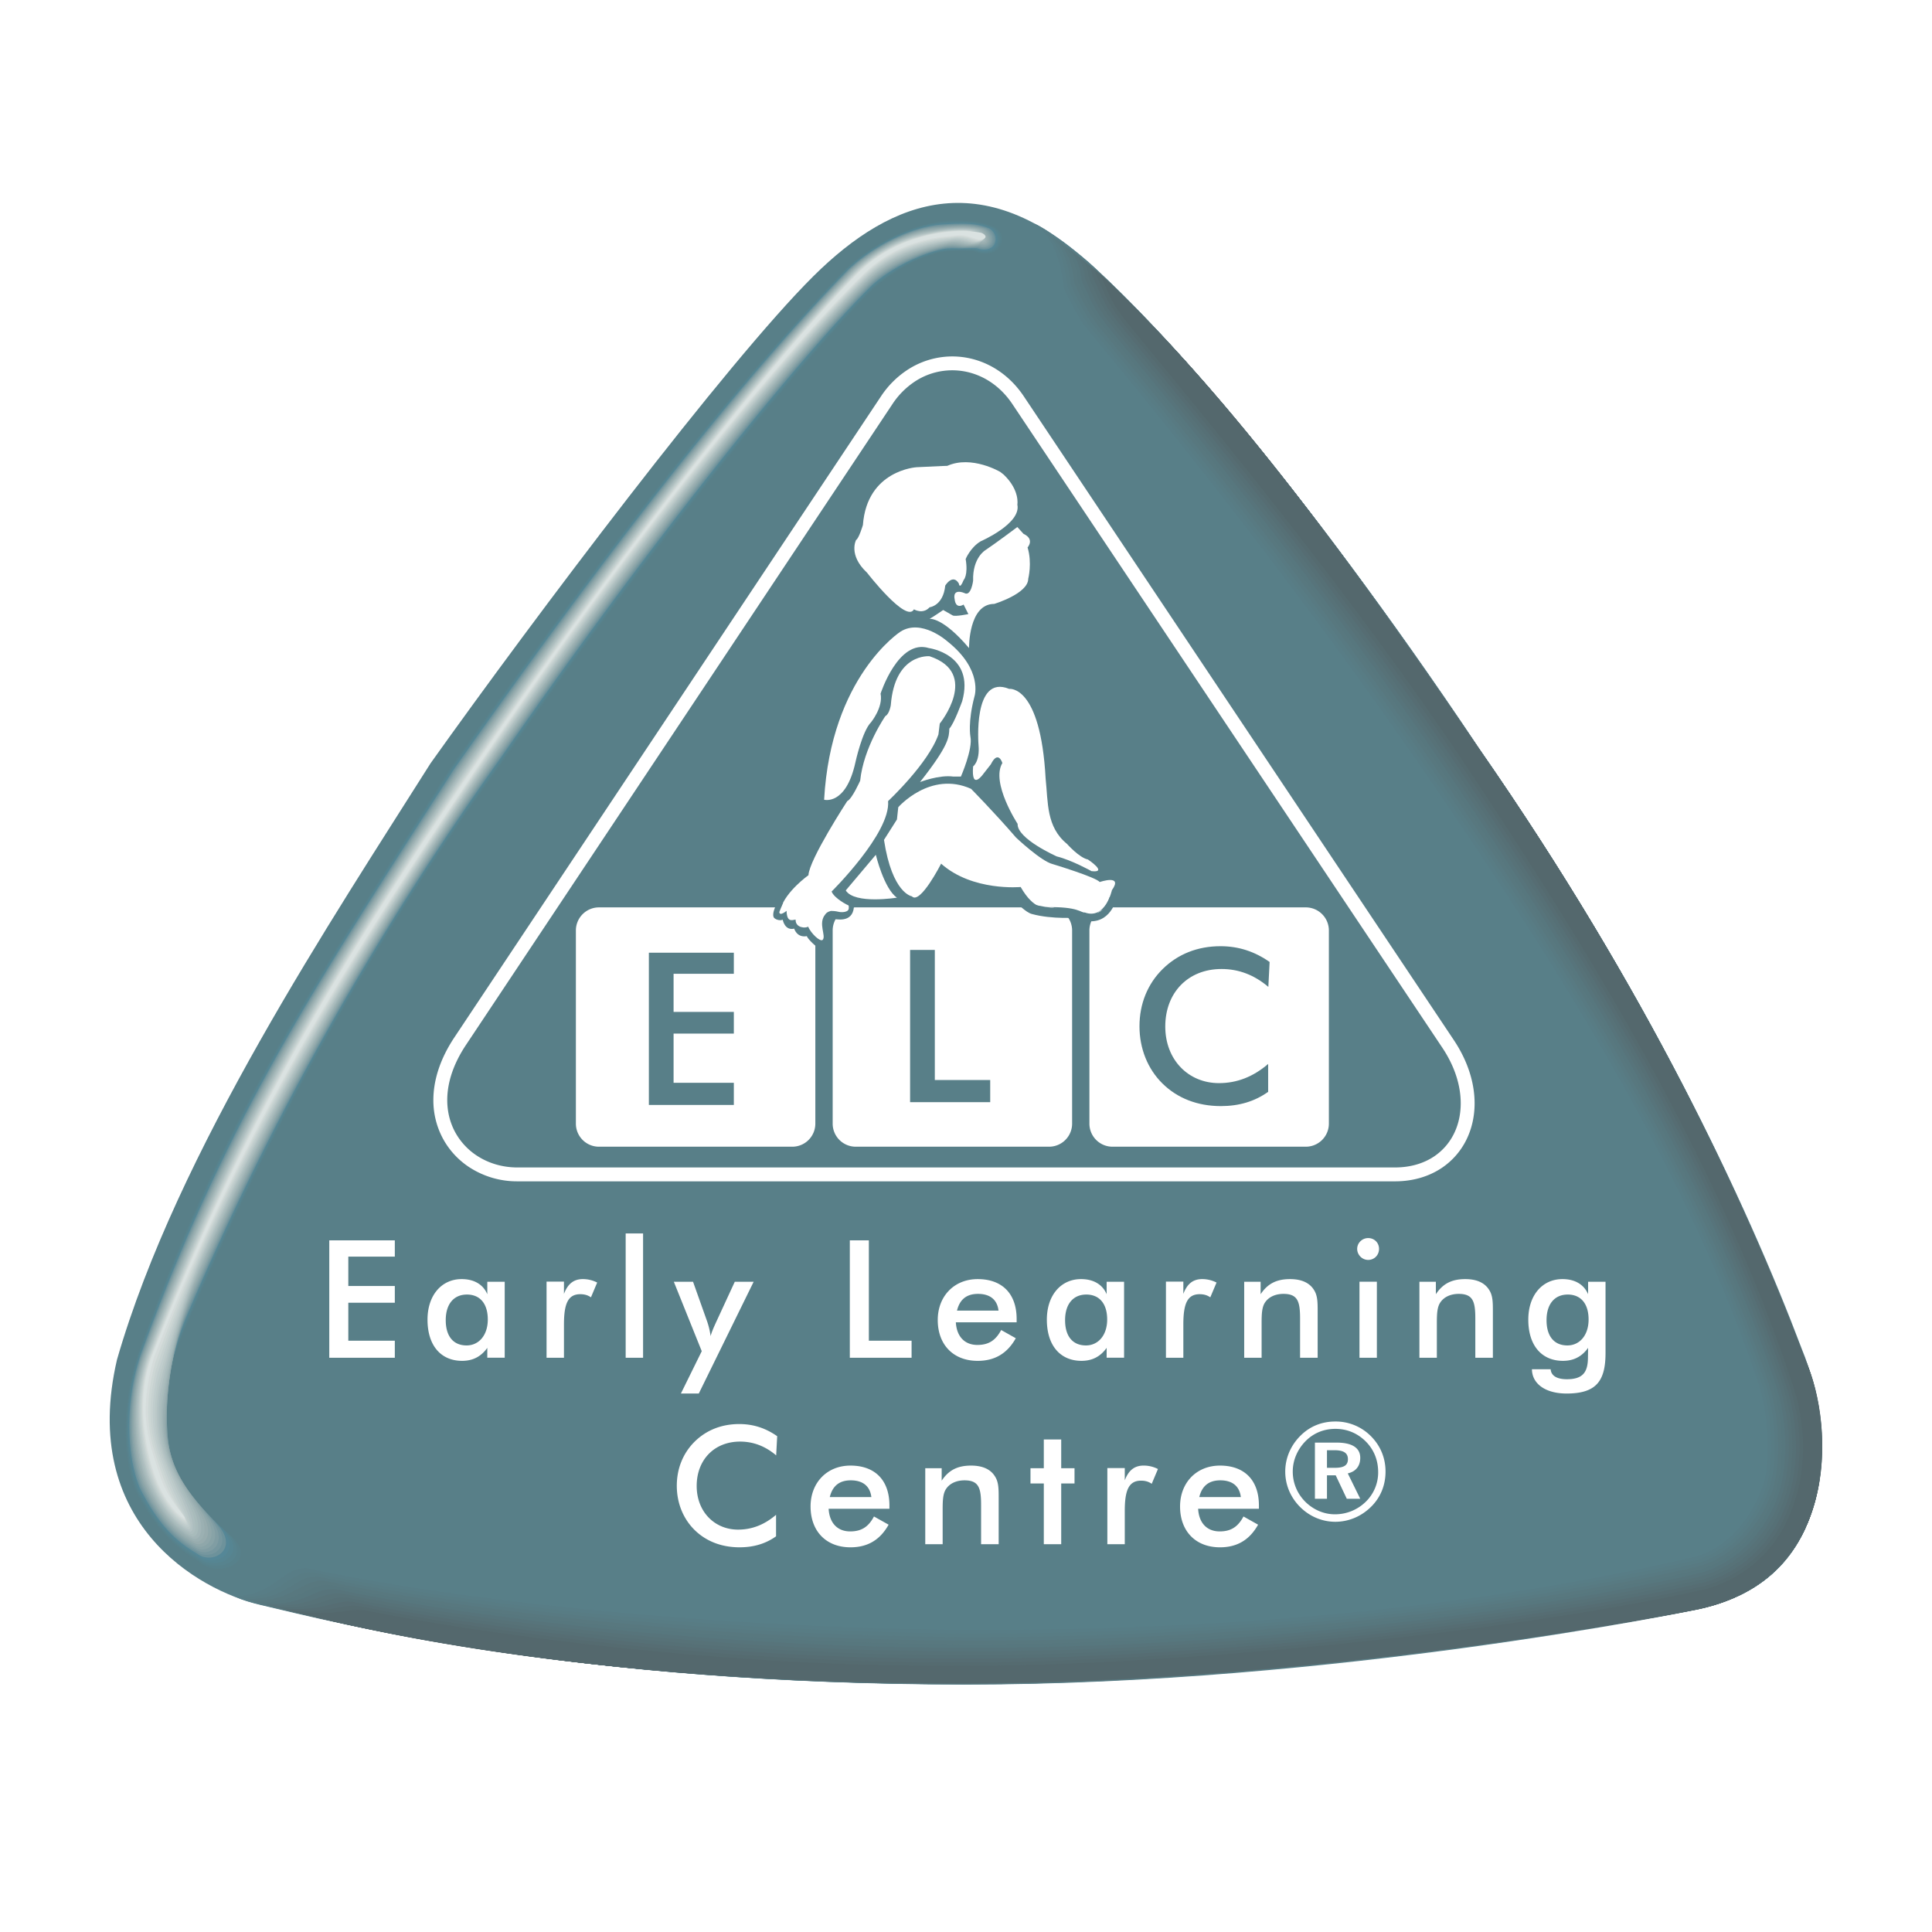
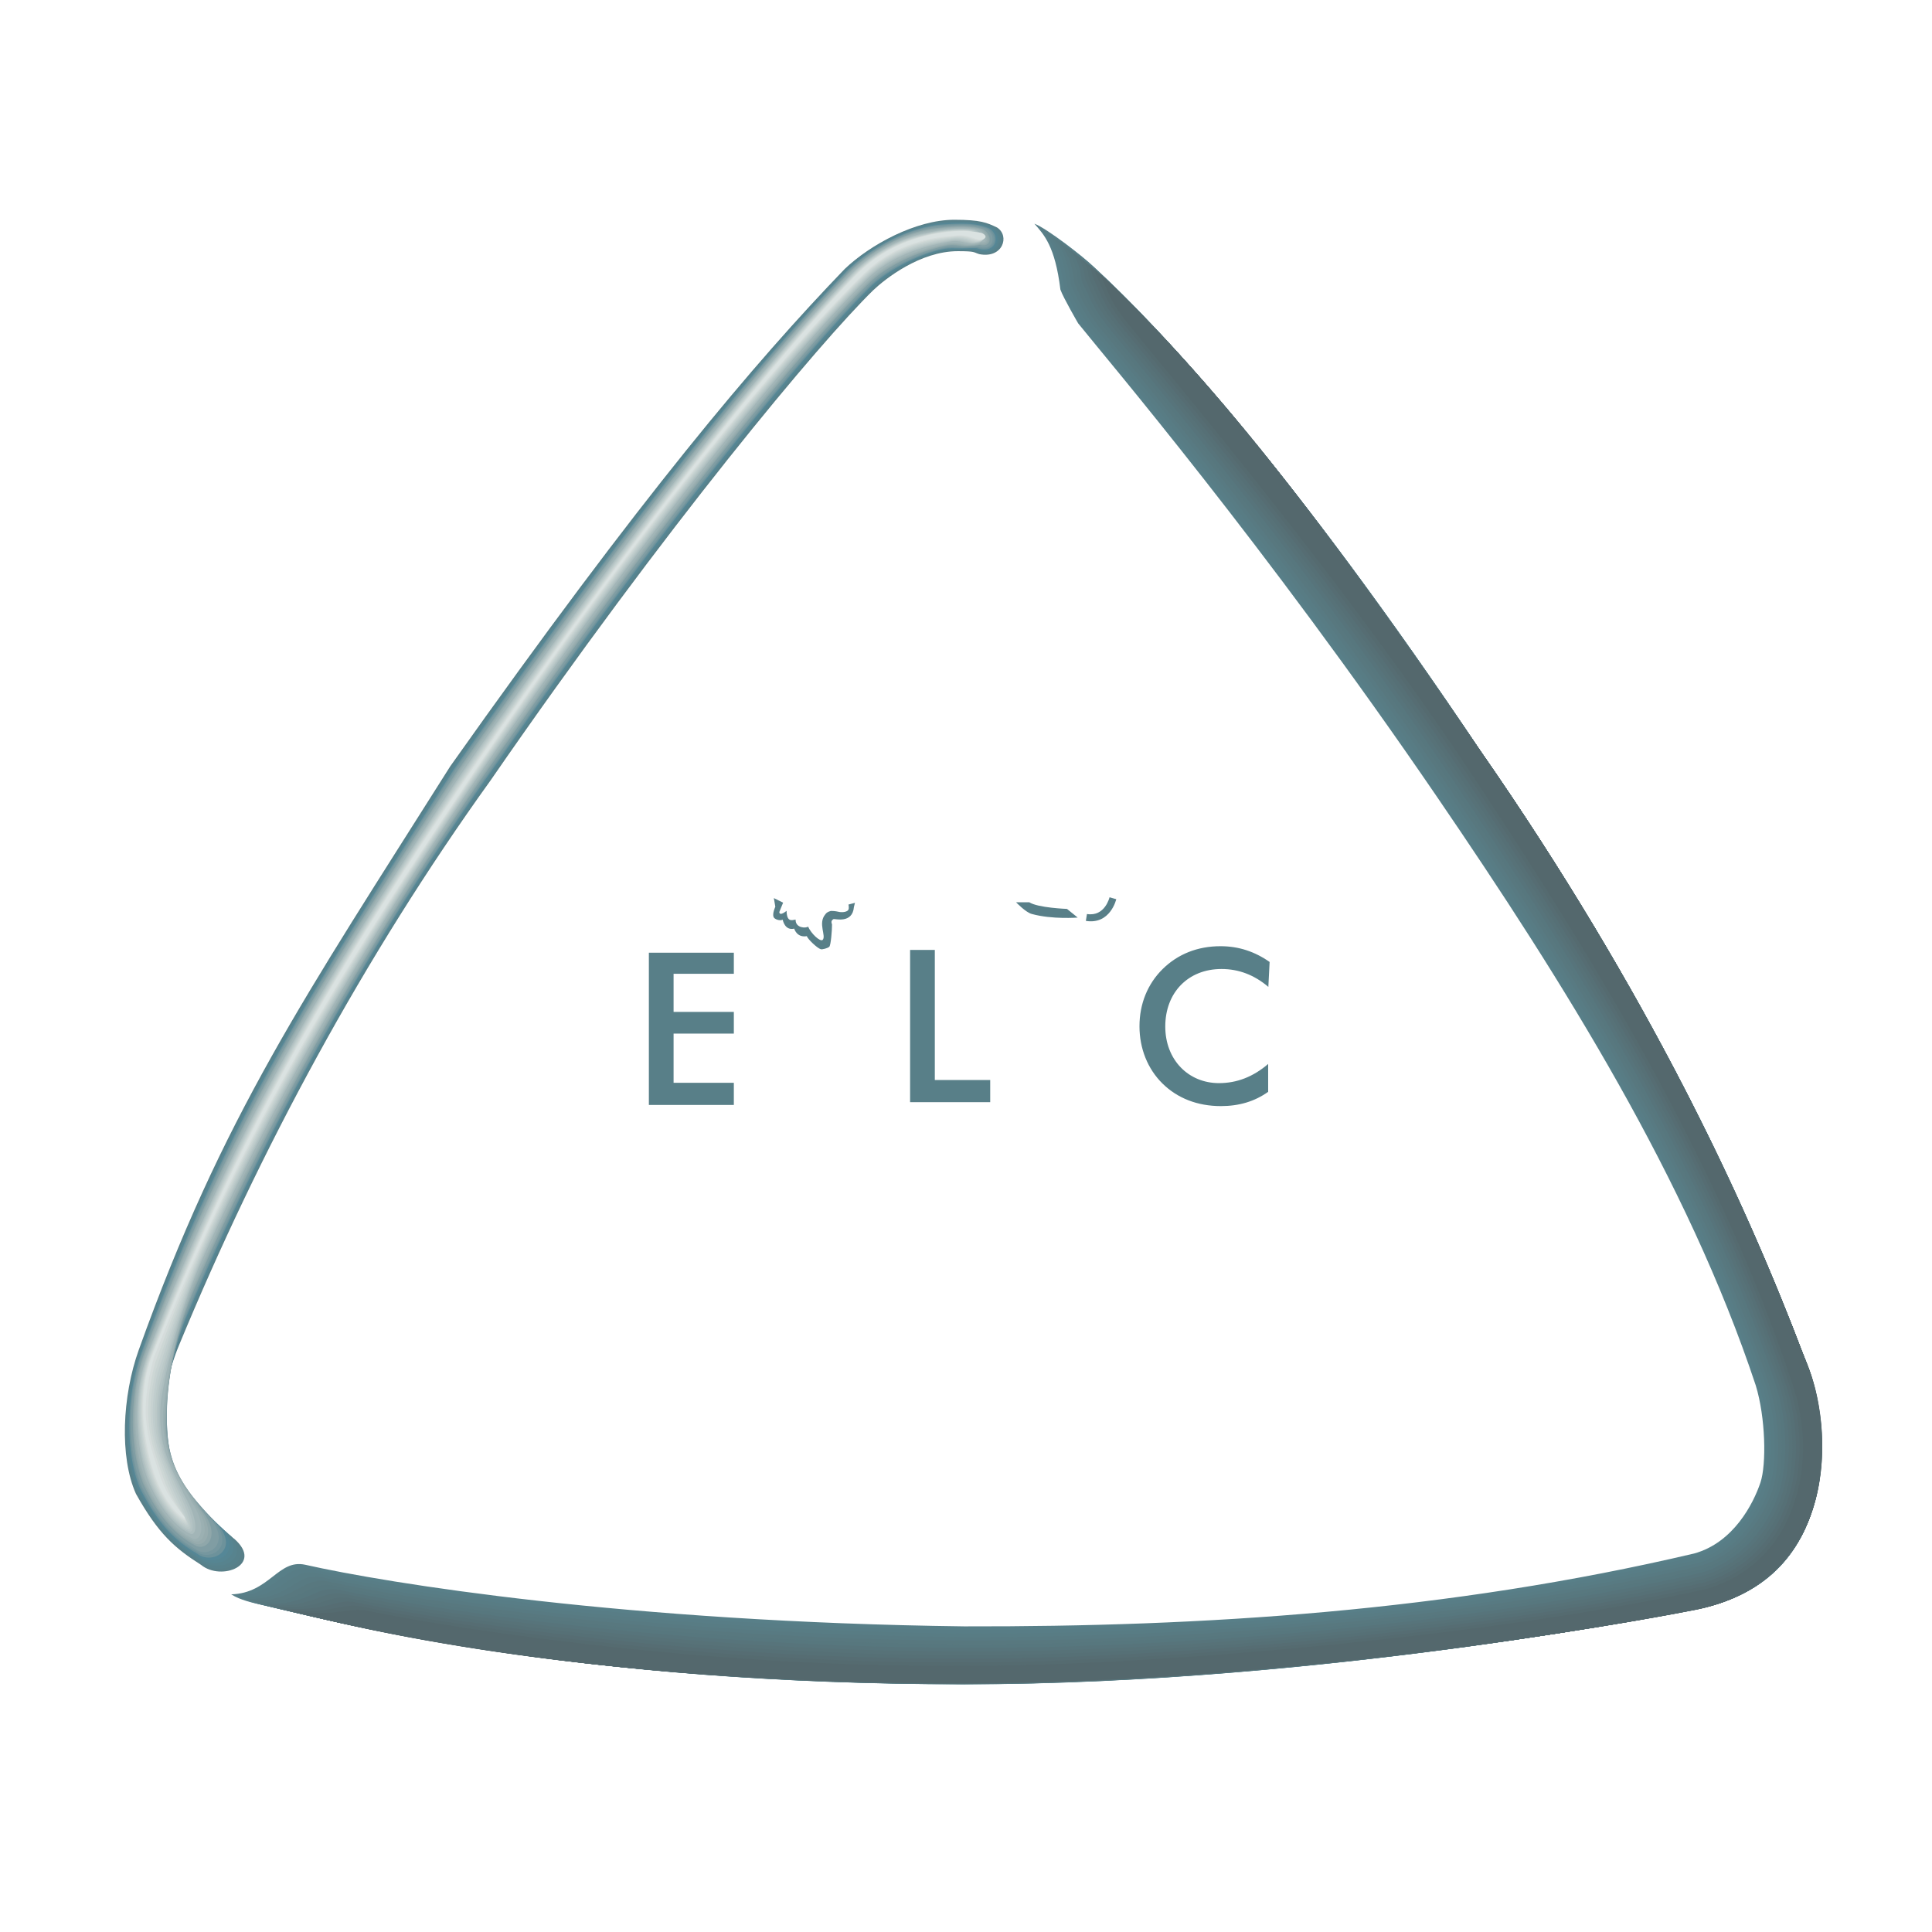
<svg xmlns="http://www.w3.org/2000/svg" width="2500" height="2500" viewBox="0 0 192.756 192.756">
  <path fill-rule="evenodd" clip-rule="evenodd" fill="#fff" d="M0 0h192.756v192.756H0V0z" />
-   <path d="M109.74 27.254c5.656 5.734 19.002 19.208 37.754 47.295 16.637 23.961 26.682 45.215 32.303 60.11 3.24 7.818 3.859 23.143-10.734 25.98 0 0-35.908 7.429-72.559 7.429-39.054 0-62.993-6.166-70.551-7.952-6.173-1.46-18.055-8.197-14.283-24.454 5.984-20.779 21.617-44.182 31.292-59.515C53.338 61.571 72.56 36.072 81.167 27.54c7.875-7.809 17.267-11.357 28.573-.286z" fill-rule="evenodd" clip-rule="evenodd" fill="#587f88" />
  <path d="M20.069 156.133c-2.604-1.655-4.256-3.074-6.503-7.091-1.653-3.659-1.373-9.76.28-14.366 8.393-23.39 16.545-35.201 31.083-58.233C64.076 49.39 75.303 36.159 84.284 26.829c2.542-2.422 7.09-4.903 10.932-4.903 2.626 0 3.253.295 4.257.769 1.301.825.59 3.13-1.773 2.659-.592-.179-.354-.295-2.126-.295-3.783 0-7.27 2.775-8.452 3.896-5.319 5.198-20.565 23.389-38.175 48.902-12.626 17.559-23.064 36.948-31.081 56.345-2.247 5.434-1.978 10.697-.399 13.778 1.731 3.373 4.86 4.873 5.912 5.552 2.953 2.601-1.303 4.25-3.31 2.601z" fill-rule="evenodd" clip-rule="evenodd" fill="#587f88" />
  <path d="M13.651 148.938c-1.624-3.63-1.394-9.659.26-14.232 8.419-23.367 16.633-35.364 31.095-58.208 19.003-26.893 30.411-40.38 39.343-49.649 2.507-2.39 6.936-4.802 10.679-4.832 2.61-.035 3.299.248 4.29.695 1.252.786.637 2.987-1.607 2.543-.545-.163-.307-.261-2.026-.254-.618.007-1.234.046-1.861.178-2.944.637-5.624 2.63-6.74 3.692-5.376 5.253-20.484 23.272-37.916 48.513a260.86 260.86 0 0 0-5.678 8.237c-10.084 15.239-18.617 31.519-25.451 47.956-2.24 5.391-2.081 10.63-.669 13.807 1.572 3.479 4.601 5.032 5.653 5.84 2.85 2.595-1.12 4.24-3.029 2.685-2.477-1.558-4.148-2.978-6.343-6.971z" fill-rule="evenodd" clip-rule="evenodd" fill="#57818b" />
  <path d="M13.736 148.834c-1.591-3.597-1.406-9.558.236-14.104 8.445-23.341 16.721-35.529 31.107-58.175 18.863-26.737 30.445-40.48 39.331-49.688 2.473-2.361 6.783-4.705 10.432-4.76 2.592-.071 3.344.195 4.314.62 1.209.747.686 2.844-1.436 2.425-.498-.149-.258-.22-1.924-.208-.61.014-1.233.017-1.893.15-2.853.61-5.611 2.506-6.856 3.692-5.438 5.305-20.403 23.152-37.66 48.123a277.139 277.139 0 0 0-5.747 8.337c-10.032 15.156-18.561 31.272-25.431 47.705-2.233 5.347-2.183 10.561-.941 13.833 1.412 3.591 4.34 5.195 5.396 6.127 2.747 2.595-.938 4.23-2.75 2.772-2.348-1.462-4.039-2.877-6.178-6.849z" fill-rule="evenodd" clip-rule="evenodd" fill="#57838e" />
  <path d="M13.817 148.73c-1.556-3.567-1.422-9.458.217-13.971 8.474-23.321 16.812-35.69 31.12-58.149 18.724-26.578 30.48-40.578 39.317-49.724 2.439-2.331 6.63-4.604 10.182-4.688 2.575-.104 3.39.143 4.345.546 1.162.708.734 2.701-1.264 2.308-.457-.133-.215-.185-1.824-.163-.611.021-1.24-.013-1.925.121-2.76.584-5.601 2.382-6.978 3.688-5.494 5.363-20.321 23.038-37.402 47.739a285.588 285.588 0 0 0-5.811 8.435 289.502 289.502 0 0 0-25.416 47.454c-2.224 5.303-2.283 10.494-1.211 13.861 1.253 3.697 4.084 5.354 5.143 6.412 2.637 2.591-.763 4.224-2.474 2.863-2.217-1.371-3.928-2.783-6.019-6.732z" fill-rule="evenodd" clip-rule="evenodd" fill="#568592" />
  <path d="M13.904 148.627c-1.53-3.54-1.439-9.36.195-13.839 8.499-23.298 16.896-35.856 31.129-58.118 18.584-26.423 30.519-40.679 39.308-49.76 2.406-2.305 6.474-4.507 9.929-4.62 2.562-.14 3.435.091 4.376.47 1.117.672.779 2.558-1.098 2.192-.408-.117-.162-.146-1.721-.117-.604.026-1.241-.042-1.958.09-2.672.559-5.587 2.26-7.094 3.688-5.555 5.416-20.241 22.922-37.146 47.35a286.26 286.26 0 0 0-5.876 8.537c-9.931 14.986-18.451 30.785-25.399 47.203-2.217 5.257-2.386 10.422-1.483 13.884 1.097 3.812 3.825 5.516 4.886 6.705 2.532 2.587-.581 4.21-2.191 2.947-2.094-1.275-3.821-2.687-5.857-6.612z" fill-rule="evenodd" clip-rule="evenodd" fill="#558797" />
  <path d="M13.985 148.525c-1.49-3.513-1.451-9.262.176-13.707 8.529-23.276 16.986-36.023 31.142-58.091C63.747 50.46 75.858 35.948 84.598 26.929c2.374-2.272 6.321-4.41 9.678-4.545 2.546-.179 3.483.039 4.405.396 1.076.627.83 2.413-.924 2.072-.367-.104-.117-.107-1.62-.071-.605.032-1.244-.072-1.994.062-2.579.536-5.575 2.136-7.208 3.688C81.319 34 66.771 51.335 50.043 75.491a303.223 303.223 0 0 0-5.941 8.636c-9.884 14.902-18.393 30.538-25.38 46.951-2.211 5.214-2.49 10.357-1.753 13.912.935 3.922 3.562 5.675 4.626 6.993 2.433 2.584-.402 4.201-1.913 3.032-1.966-1.177-3.713-2.593-5.697-6.49z" fill-rule="evenodd" clip-rule="evenodd" fill="#6d929b" />
  <path d="M14.07 148.419c-1.462-3.477-1.468-9.159.153-13.571 8.554-23.257 17.074-36.185 31.155-58.065 18.306-26.107 30.591-40.876 39.286-49.834 2.335-2.244 6.166-4.308 9.426-4.474 2.53-.215 3.528-.013 4.438.321 1.025.588.877 2.27-.76 1.955-.318-.088-.068-.072-1.517-.026-.597.039-1.247-.104-2.026.032-2.487.51-5.565 2.014-7.327 3.686-5.676 5.525-20.082 22.691-36.633 46.574a308.478 308.478 0 0 0-6.009 8.737c-9.832 14.821-18.338 30.295-25.361 46.702-2.204 5.168-2.593 10.288-2.025 13.938.779 4.029 3.305 5.835 4.373 7.28 2.321 2.58-.224 4.19-1.636 3.122-1.839-1.088-3.606-2.5-5.537-6.377z" fill-rule="evenodd" clip-rule="evenodd" fill="#76979f" />
  <path d="M14.154 148.318c-1.429-3.452-1.485-9.062.13-13.444 8.584-23.23 17.165-36.348 31.171-58.033 18.163-25.951 30.627-40.977 39.27-49.873 2.303-2.214 6.014-4.208 9.176-4.401 2.516-.251 3.574-.066 4.467.246.984.549.924 2.126-.584 1.837-.279-.071-.025-.032-1.418.021-.598.045-1.247-.133-2.059.003-2.396.484-5.555 1.889-7.448 3.685-5.734 5.581-20 22.575-36.376 46.186a322.36 322.36 0 0 0-6.075 8.837c-9.779 14.737-18.279 30.053-25.34 46.451-2.198 5.123-2.695 10.217-2.298 13.964.619 4.14 3.045 5.994 4.117 7.565 2.217 2.581-.042 4.185-1.357 3.211-1.713-.992-3.496-2.405-5.376-6.255z" fill-rule="evenodd" clip-rule="evenodd" fill="#809da3" />
-   <path d="M14.238 148.211c-1.399-3.415-1.5-8.958.107-13.308 8.614-23.209 17.252-36.514 31.185-58.007 18.019-25.792 30.662-41.074 39.256-49.909 2.27-2.182 5.86-4.11 8.925-4.331 2.501-.286 3.625-.117 4.498.172.938.51.975 1.987-.416 1.721-.232-.055.023.004-1.318.065-.587.052-1.246-.163-2.087-.026-2.305.461-5.542 1.77-7.565 3.685-5.791 5.637-19.918 22.458-36.119 45.796a338.697 338.697 0 0 0-6.143 8.938c-9.727 14.652-18.224 29.808-25.324 46.197-2.186 5.081-2.796 10.153-2.569 13.994.465 4.247 2.79 6.155 3.864 7.854 2.11 2.574.133 4.172-1.082 3.299-1.585-.9-3.383-2.312-5.212-6.14z" fill-rule="evenodd" clip-rule="evenodd" fill="#88a3a7" />
  <path d="M14.323 148.106c-1.367-3.386-1.516-8.856.088-13.175 8.64-23.185 17.338-36.679 31.194-57.977C63.488 51.319 76.303 35.78 84.848 27.007c2.237-2.152 5.708-4.01 8.676-4.26 2.483-.321 3.669-.166 4.529.102.893.47 1.02 1.84-.246 1.6-.189-.042.07.042-1.217.111-.589.058-1.25-.191-2.121-.055-2.21.434-5.532 1.643-7.681 3.685-5.854 5.688-19.844 22.34-35.864 45.405a344.389 344.389 0 0 0-6.211 9.039c-9.676 14.568-18.166 29.561-25.305 45.948-2.182 5.036-2.9 10.082-2.841 14.02.305 4.356 2.529 6.315 3.607 8.14 2.006 2.575.314 4.162-.799 3.387-1.458-.805-3.28-2.214-5.052-6.023z" fill-rule="evenodd" clip-rule="evenodd" fill="#8fa7aa" />
  <path d="M14.408 148.003c-1.339-3.356-1.532-8.756.064-13.045 8.67-23.162 17.429-36.841 31.208-57.945 17.741-25.48 30.738-41.275 39.231-49.986 2.204-2.123 5.555-3.91 8.425-4.188 2.467-.357 3.717-.217 4.559.026.848.429 1.068 1.695-.078 1.483-.143-.025.119.082-1.115.157-.581.064-1.25-.225-2.152-.085-2.12.409-5.52 1.524-7.798 3.682-5.916 5.748-19.764 22.228-35.61 45.023a353.691 353.691 0 0 0-6.276 9.136c-9.623 14.484-18.11 29.318-25.282 45.694-2.179 4.994-3.007 10.016-3.113 14.049.146 4.465 2.266 6.474 3.347 8.429 1.902 2.571.493 4.152-.519 3.475-1.333-.714-3.171-2.123-4.891-5.905z" fill-rule="evenodd" clip-rule="evenodd" fill="#97acae" />
  <path d="M14.489 147.898c-1.303-3.323-1.545-8.655.049-12.912 8.691-23.139 17.513-37.006 31.217-57.918 17.601-25.321 30.772-41.373 39.22-50.02 2.169-2.097 5.399-3.811 8.172-4.119 2.454-.393 3.763-.27 4.591-.049.799.393 1.113 1.556.092 1.367-.102-.01.164.117-1.014.201-.582.071-1.253-.25-2.188-.114-2.025.384-5.503 1.396-7.916 3.683-5.97 5.802-19.682 22.11-35.35 44.632a365.374 365.374 0 0 0-6.344 9.238c-9.572 14.398-18.053 29.074-25.266 45.444-2.169 4.948-3.108 9.945-3.383 14.075-.014 4.575 2.009 6.633 3.094 8.717 1.794 2.565.672 4.14-.244 3.559-1.201-.614-3.062-2.023-4.73-5.784z" fill-rule="evenodd" clip-rule="evenodd" fill="#9bb0b2" />
  <path d="M14.573 147.796c-1.27-3.296-1.562-8.559.026-12.779 8.721-23.12 17.604-37.169 31.23-57.89 17.46-25.166 30.808-41.474 39.207-50.058 2.133-2.065 5.247-3.714 7.922-4.049 2.438-.429 3.812-.322 4.624-.124.754.351 1.16 1.413.256 1.253-.051 0 .215.153-.909.244-.578.077-1.256-.282-2.221-.143-1.935.36-5.493 1.276-8.032 3.682-6.033 5.854-19.602 21.993-35.098 44.243a392.68 392.68 0 0 0-6.408 9.337c-9.52 14.318-17.993 28.832-25.247 45.195-2.163 4.902-3.208 9.876-3.656 14.097-.172 4.688 1.75 6.799 2.838 9.007 1.69 2.564.853 4.133.039 3.65-1.077-.523-2.954-1.929-4.571-5.665z" fill-rule="evenodd" clip-rule="evenodd" fill="#a2b5b7" />
-   <path d="M14.657 147.691c-1.237-3.266-1.578-8.457.003-12.646 8.75-23.098 17.694-37.335 31.243-57.861C63.224 52.175 76.75 35.61 85.097 27.087c2.101-2.036 5.092-3.614 7.672-3.977 2.423-.462 3.857-.371 4.654-.198.707.312 1.207 1.269.428 1.137-.006.016.26.188-.812.289-.571.084-1.252-.312-2.249-.172-1.845.333-5.484 1.152-8.153 3.679-6.091 5.912-19.52 21.876-34.837 43.856a401.634 401.634 0 0 0-6.477 9.438c-9.471 14.234-17.938 28.585-25.228 44.941-2.156 4.861-3.312 9.809-3.928 14.127-.328 4.796 1.494 6.957 2.581 9.295 1.588 2.559 1.033 4.121.319 3.737-.951-.427-2.845-1.834-4.41-5.548z" fill-rule="evenodd" clip-rule="evenodd" fill="#a8bbbb" />
  <path d="M14.742 147.588c-1.205-3.234-1.594-8.358-.016-12.513C23.499 112 32.505 97.575 45.979 77.24c17.178-24.85 30.882-41.672 39.185-50.133 2.064-2.006 4.938-3.516 7.422-3.906 2.405-.497 3.899-.422 4.678-.272.662.272 1.26 1.126.6 1.019.037.033.309.227-.709.335-.57.091-1.257-.341-2.283-.201-1.753.308-5.474 1.029-8.271 3.678-6.152 5.965-19.441 21.76-34.583 43.468a417.158 417.158 0 0 0-6.542 9.54c-9.419 14.149-17.879 28.34-25.208 44.69-2.149 4.815-3.415 9.741-4.197 14.153-.491 4.905 1.23 7.117 2.324 9.58 1.481 2.559 1.211 4.114.595 3.826-.823-.335-2.738-1.738-4.248-5.429z" fill-rule="evenodd" clip-rule="evenodd" fill="#adbebf" />
  <path d="M14.826 147.483c-1.175-3.204-1.61-8.256-.039-12.38 8.801-23.052 17.866-37.665 31.266-57.804 17.042-24.695 30.919-41.772 39.172-50.172 2.032-1.974 4.782-3.415 7.168-3.834 2.393-.533 3.948-.474 4.713-.344.617.23 1.303.979.768.899.08.049.357.266-.607.38-.566.098-1.261-.37-2.315-.231-1.662.283-5.461.907-8.39 3.679-6.208 6.02-19.36 21.644-34.325 43.078a426.419 426.419 0 0 0-6.61 9.64c-9.367 14.064-17.825 28.097-25.189 44.44-2.142 4.77-3.519 9.672-4.47 14.179-.646 5.014.97 7.279 2.068 9.87 1.373 2.556 1.392 4.101.873 3.909-.693-.24-2.625-1.643-4.083-5.309z" fill-rule="evenodd" clip-rule="evenodd" fill="#b4c3c4" />
  <path d="M14.907 147.38c-1.139-3.173-1.624-8.156-.055-12.25 8.828-23.029 17.955-37.827 31.279-57.775 16.896-24.536 30.955-41.87 39.158-50.208 1.998-1.944 4.63-3.315 6.916-3.763 2.38-.568 3.997-.522 4.745-.418.57.192 1.353.837.937.782.123.062.402.302-.506.425-.562.104-1.263-.399-2.35-.259-1.568.259-5.449.782-8.504 3.678-6.27 6.074-19.279 21.525-34.068 42.688a442.84 442.84 0 0 0-6.678 9.74c-9.314 13.984-17.766 27.851-25.169 44.188-2.137 4.728-3.624 9.604-4.744 14.208-.805 5.123.714 7.435 1.815 10.155 1.27 2.555 1.568 4.094 1.149 4-.567-.146-2.516-1.549-3.925-5.191z" fill-rule="evenodd" clip-rule="evenodd" fill="#bbc9c8" />
  <path d="M14.992 147.273c-1.111-3.141-1.64-8.053-.079-12.114 8.857-23.006 18.042-37.99 31.292-57.747 16.756-24.382 30.986-41.97 39.146-50.246 1.965-1.916 4.474-3.218 6.666-3.691 2.363-.604 4.042-.574 4.775-.493.528.152 1.401.694 1.106.665.172.078.449.341-.406.471-.556.11-1.26-.432-2.377-.289-1.48.234-5.441.659-8.627 3.675-6.328 6.13-19.198 21.412-33.808 42.305a442.823 442.823 0 0 0-6.746 9.837c-9.263 13.896-17.71 27.607-25.15 43.939-2.129 4.684-3.724 9.531-5.015 14.233-.961 5.23.454 7.598 1.558 10.445 1.163 2.551 1.751 4.081 1.432 4.083-.446-.05-2.41-1.45-3.767-5.073z" fill-rule="evenodd" clip-rule="evenodd" fill="#c0cdcd" />
  <path d="M15.077 147.172c-1.079-3.113-1.657-7.954-.102-11.983 8.887-22.986 18.134-38.155 31.305-57.717C62.897 53.247 77.306 35.4 85.413 27.186c1.932-1.886 4.322-3.117 6.419-3.62 2.344-.64 4.087-.627 4.801-.568.484.117 1.449.552 1.277.548.215.094.496.38-.305.517-.553.113-1.263-.461-2.413-.315-1.386.205-5.426.532-8.741 3.672-6.389 6.185-19.12 21.294-33.555 41.915a474.484 474.484 0 0 0-6.812 9.938c-9.214 13.814-17.652 27.364-25.133 43.689-2.12 4.635-3.825 9.463-5.285 14.26-1.12 5.34.198 7.755 1.301 10.729 1.059 2.549 1.929 4.074 1.711 4.172-.313.045-2.3-1.357-3.601-4.951z" fill-rule="evenodd" clip-rule="evenodd" fill="#c7d2d1" />
  <path d="M15.16 147.065c-1.045-3.079-1.672-7.851-.124-11.848 8.916-22.964 18.221-38.318 31.318-57.691 16.478-24.065 31.062-42.168 39.12-50.321 1.9-1.854 4.169-3.016 6.169-3.549 2.328-.675 4.137-.678 4.831-.639.439.072 1.498.406 1.445.429.264.111.545.415-.201.561-.549.124-1.266-.49-2.445-.348-1.294.183-5.415.413-8.86 3.676-6.445 6.237-19.039 21.179-33.299 41.525a489.094 489.094 0 0 0-6.876 10.039c-9.159 13.73-17.597 27.117-25.113 43.436-2.11 4.594-3.929 9.399-5.559 14.288-1.279 5.448-.062 7.915 1.049 11.021.951 2.545 2.107 4.061 1.987 4.259-.188.136-2.192-1.26-3.442-4.838z" fill-rule="evenodd" clip-rule="evenodd" fill="#cdd7d5" />
  <path d="M15.245 146.964c-1.016-3.052-1.688-7.753-.143-11.721 8.938-22.938 18.308-38.48 31.327-57.659 16.335-23.908 31.098-42.269 39.111-50.36a14.26 14.26 0 0 1 5.916-3.477c2.314-.711 4.181-.727 4.863-.714.394.035 1.542.263 1.613.312.307.123.592.455-.1.607-.545.127-1.267-.52-2.478-.374-1.208.157-5.405.286-8.977 3.672-6.506 6.292-18.958 21.062-33.042 41.136a499.71 499.71 0 0 0-6.942 10.14c-9.114 13.646-17.542 26.873-25.097 43.184-2.108 4.55-4.033 9.329-5.832 14.312-1.435 5.562-.321 8.078.792 11.312.847 2.538 2.289 4.051 2.266 4.347-.06.231-2.079-1.168-3.277-4.717z" fill-rule="evenodd" clip-rule="evenodd" fill="#d5dcdb" />
  <path d="M15.164 135.272c8.967-22.915 18.396-38.646 31.34-57.629C62.703 53.89 77.641 35.272 85.602 27.247c4.162-4.088 9.37-4.182 10.562-4.198.344-.007 1.588.121 1.784.198.35.137.639.49 0 .65-.545.133-1.274-.549-2.515-.402-1.11.13-5.39.162-9.094 3.668-7.65 7.399-23.107 26.003-39.792 50.986-11.565 17.315-22.093 33.818-31.181 57.276-1.595 5.672-.578 8.239.536 11.597.743 2.539 2.467 4.043 2.548 4.436.064.327-1.974-1.071-3.124-4.602-.98-3.018-1.701-7.652-.162-11.584z" fill-rule="evenodd" clip-rule="evenodd" fill="#dae2e1" />
  <path d="M109.115 26.611c6.605 6.065 19.824 20.205 38.576 48.295 16.635 23.957 26.258 44.513 31.877 59.412 3.305 7.321 4.461 23.328-10.133 26.165 0 0-36.564 7.562-73.214 7.562-39.054 0-62.343-6.143-69.788-7.856-1.309-.299-2.422-.529-3.367-1.12 3.838-.117 4.666-3.546 7.384-2.954 8.097 1.83 32.09 5.729 65.769 6.148 23.756.052 48.221-1.484 72.805-7.27 3.916-1.074 5.908-4.964 6.619-7.088.602-1.812.514-6.474-.473-9.688-6.805-20.49-19.141-40.182-31.793-58.704-17.242-25.25-32.973-43.708-35.807-47.25 0 0-1.479-2.542-1.773-3.367-.533-4.371-1.656-5.494-2.596-6.578 1.274.478 4.94 3.342 5.914 4.293z" fill-rule="evenodd" clip-rule="evenodd" fill="#587f88" />
  <path d="M23.635 159.224c3.892-.064 4.713-3.253 7.359-2.695 8.413 1.877 32.444 5.728 65.191 6.092 23.15.061 48.604-1.598 72.932-7.303 3.889-1.064 5.98-4.82 6.775-7.094.723-2.025.646-6.698-.398-10.041-6.857-20.646-19.238-40.441-31.881-58.994-16.635-24.393-32.209-42.727-35.508-46.817-.279-.338-1.568-2.634-1.955-3.627-.482-3.97-1.504-4.989-2.357-5.977 1.256.529 4.688 3.224 5.67 4.192 6.814 6.318 19.678 20.21 38.229 47.948 16.664 23.99 26.316 44.651 31.932 59.548 3.27 7.247 4.375 23.234-10.26 26.053 0 0-36.551 7.529-73.2 7.529-38.405 0-61.571-5.949-69.317-7.754-1.242-.287-2.306-.512-3.212-1.06z" fill-rule="evenodd" clip-rule="evenodd" fill="#587d86" />
  <path d="M24.203 159.38c3.944-.013 4.766-2.964 7.334-2.438 8.731 1.929 32.805 5.73 64.62 6.035 22.533.069 48.976-1.718 73.058-7.334 3.859-1.055 6.053-4.678 6.932-7.094.834-2.247.775-6.929-.33-10.409-6.906-20.792-19.336-40.701-31.965-59.272-16.031-23.535-31.447-41.746-35.211-46.39-.555-.675-1.66-2.724-2.137-3.88-.436-3.577-1.354-4.497-2.123-5.383 1.24.578 4.436 3.111 5.432 4.088 7.016 6.578 19.533 20.221 37.879 47.6 16.691 24.029 26.371 44.8 31.988 59.695 3.23 7.159 4.289 23.126-10.395 25.931 0 0-36.529 7.497-73.177 7.497-37.756 0-60.801-5.753-68.847-7.648-1.178-.277-2.191-.488-3.058-.998z" fill-rule="evenodd" clip-rule="evenodd" fill="#587c84" />
  <path d="M24.774 159.535c3.997.043 4.812-2.675 7.306-2.182 9.045 1.978 33.165 5.731 64.044 5.98 21.923.078 49.356-1.834 73.185-7.363 3.834-1.049 6.123-4.538 7.092-7.101.947-2.464.906-7.156-.258-10.77-6.957-20.941-19.438-40.957-32.057-59.554-15.42-22.682-30.682-40.77-34.906-45.961-.838-1.013-1.75-2.814-2.322-4.14-.387-3.178-1.205-3.996-1.885-4.786 1.221.633 4.18 3 5.188 3.991 7.221 6.832 19.387 20.227 37.531 47.252 16.721 24.065 26.426 44.936 32.045 59.835 3.186 7.077 4.195 23.025-10.525 25.812 0 0-36.512 7.464-73.162 7.464-37.107 0-60.029-5.555-68.376-7.542-1.111-.259-2.071-.467-2.9-.935z" fill-rule="evenodd" clip-rule="evenodd" fill="#587a82" />
  <path d="M25.342 159.691c4.049.095 4.86-2.383 7.28-1.922 9.363 2.022 33.525 5.727 63.474 5.919 21.309.087 49.73-1.949 73.311-7.394 3.809-1.039 6.191-4.396 7.246-7.101 1.066-2.685 1.037-7.387-.188-11.133-7.006-21.091-19.533-41.221-32.143-59.838-14.814-21.827-29.922-39.788-34.604-45.531-1.121-1.354-1.846-2.906-2.506-4.396-.338-2.782-1.053-3.496-1.65-4.188 1.205.682 3.928 2.883 4.945 3.887 7.428 7.091 19.24 20.237 37.184 46.908 16.752 24.099 26.484 45.078 32.102 59.975 3.146 6.996 4.109 22.922-10.656 25.693 0 0-36.496 7.433-73.146 7.433-36.455 0-59.256-5.356-67.902-7.441-1.045-.245-1.955-.446-2.747-.871z" fill-rule="evenodd" clip-rule="evenodd" fill="#58787f" />
  <path d="M25.914 159.844c4.097.153 4.909-2.094 7.25-1.662 9.682 2.071 33.885 5.729 62.902 5.867 20.696.094 50.106-2.069 73.434-7.429 3.783-1.033 6.264-4.253 7.404-7.104 1.182-2.902 1.168-7.612-.115-11.493-7.057-21.243-19.637-41.477-32.23-60.122-14.203-20.968-29.156-38.809-34.305-45.101-1.396-1.688-1.934-2.993-2.684-4.656-.293-2.383-.904-2.993-1.416-3.588 1.188.73 3.674 2.77 4.701 3.786 7.633 7.344 19.094 20.243 36.836 46.561 16.783 24.13 26.539 45.214 32.16 60.114 3.104 6.915 4.02 22.821-10.789 25.577 0 0-36.479 7.399-73.126 7.399-35.808 0-58.487-5.162-67.435-7.338-.977-.233-1.837-.425-2.587-.811z" fill-rule="evenodd" clip-rule="evenodd" fill="#57777e" />
  <path d="M26.482 160.003c4.153.201 4.958-1.805 7.224-1.409 9.997 2.12 34.247 5.73 62.331 5.809 20.083.104 50.483-2.179 73.561-7.455 3.754-1.024 6.336-4.112 7.559-7.109 1.295-3.121 1.299-7.839-.045-11.854-7.104-21.394-19.73-41.741-32.316-60.406-13.6-20.113-28.395-37.831-34.006-44.671-1.674-2.029-2.025-3.087-2.867-4.913-.242-1.987-.752-2.497-1.178-2.99 1.17.782 3.426 2.656 4.461 3.682 7.836 7.604 18.949 20.254 36.486 46.217 16.812 24.167 26.598 45.357 32.215 60.253 3.064 6.835 3.932 22.719-10.922 25.458 0 0-36.457 7.37-73.107 7.37-35.155 0-57.717-4.967-66.963-7.234-.914-.219-1.719-.403-2.433-.748z" fill-rule="evenodd" clip-rule="evenodd" fill="#57747b" />
  <path d="M27.05 160.158c4.204.257 5.006-1.513 7.198-1.149 10.315 2.17 34.607 5.731 61.756 5.751 19.47.113 50.861-2.298 73.691-7.49 3.725-1.013 6.402-3.972 7.715-7.11 1.408-3.338 1.428-8.064.025-12.215-7.152-21.545-19.832-41.999-32.402-60.688-12.992-19.26-27.633-36.85-33.705-44.243-1.955-2.367-2.115-3.179-3.051-5.168-.191-1.592-.602-1.998-.941-2.393 1.152.831 3.172 2.539 4.217 3.581 8.043 7.857 18.803 20.256 36.137 45.869 16.844 24.201 26.658 45.497 32.275 60.396 3.023 6.749 3.842 22.613-11.055 25.338 0 0-36.439 7.334-73.088 7.334-34.506 0-56.943-4.77-66.493-7.13-.847-.204-1.603-.38-2.279-.683z" fill-rule="evenodd" clip-rule="evenodd" fill="#577278" />
  <path d="M27.622 160.312c4.253.312 5.056-1.225 7.172-.889 10.63 2.217 34.964 5.729 61.182 5.693 18.857.121 51.236-2.415 73.814-7.519 3.699-1.007 6.477-3.832 7.871-7.114 1.525-3.555 1.561-8.295.1-12.577-7.203-21.695-19.932-42.26-32.492-60.971-12.384-18.402-26.869-35.873-33.404-43.815-2.234-2.704-2.209-3.269-3.234-5.428-.146-1.192-.451-1.497-.709-1.792 1.137.88 2.922 2.425 3.979 3.477 8.246 8.114 18.656 20.266 35.789 45.525 16.873 24.234 26.713 45.637 32.334 60.532 2.98 6.673 3.75 22.517-11.189 25.221 0 0-36.422 7.309-73.07 7.309-33.857 0-56.172-4.578-66.022-7.032-.781-.189-1.488-.355-2.121-.62z" fill-rule="evenodd" clip-rule="evenodd" fill="#567076" />
  <path d="M28.189 160.471c4.309.363 5.104-.936 7.147-.636 10.948 2.266 35.324 5.733 60.606 5.639 18.247.13 51.618-2.532 73.942-7.552 3.67-.997 6.547-3.688 8.031-7.116 1.641-3.776 1.686-8.523.166-12.938-7.254-21.844-20.025-42.52-32.578-61.256-11.775-17.545-26.104-34.893-33.1-43.383-2.514-3.042-2.303-3.36-3.42-5.685-.094-.796-.299-.997-.471-1.195 1.121.932 2.668 2.312 3.736 3.376 8.453 8.371 18.508 20.273 35.439 45.178 16.902 24.267 26.77 45.776 32.389 60.676 2.938 6.587 3.662 22.408-11.318 25.101 0 0-36.402 7.272-73.051 7.272-33.211 0-55.406-4.38-65.555-6.922-.713-.179-1.365-.339-1.963-.559z" fill-rule="evenodd" clip-rule="evenodd" fill="#566d73" />
  <path d="M28.758 160.623c4.36.419 5.152-.644 7.12-.376 11.263 2.317 35.685 5.733 60.035 5.584 17.634.137 51.989-2.649 74.067-7.581 3.645-.994 6.617-3.549 8.186-7.124 1.76-3.99 1.822-8.749.24-13.298-7.303-21.994-20.127-42.779-32.666-61.539-11.168-16.688-25.344-33.912-32.801-42.954-2.793-3.38-2.391-3.451-3.6-5.942-.049-.398-.15-.5-.234-.597 1.1.981 2.414 2.195 3.492 3.272 8.656 8.627 18.365 20.282 35.092 44.834 16.932 24.303 26.828 45.915 32.445 60.815 2.902 6.506 3.576 22.309-11.449 24.982 0 0-36.387 7.241-73.036 7.241-32.558 0-54.633-4.186-65.08-6.821a27.103 27.103 0 0 1-1.811-.496z" fill-rule="evenodd" clip-rule="evenodd" fill="#556b70" />
  <path d="M109.697 27.241c9.924 9.451 19.439 20.496 37.992 47.661 16.961 24.335 26.883 46.059 32.502 60.955 2.861 6.425 3.488 22.207-11.58 24.863 0 0-36.367 7.211-73.02 7.211-33.643 0-56.217-4.436-66.263-7.153 4.413.475 5.198-.353 7.091-.116 11.582 2.36 36.046 5.731 59.464 5.525 17.021.144 52.366-2.765 74.192-7.612 3.617-.984 6.689-3.406 8.344-7.128 1.869-4.21 1.951-8.977.312-13.658-7.355-22.144-20.229-43.039-32.756-61.821-10.561-15.834-24.58-32.935-32.502-42.523-3.067-3.721-2.479-3.545-3.776-6.204z" fill-rule="evenodd" clip-rule="evenodd" fill="#54686d" />
  <path d="M85.381 90.53h19.279a2.305 2.305 0 0 1 2.305 2.305v19.27a2.302 2.302 0 0 1-2.305 2.302H85.381a2.302 2.302 0 0 1-2.305-2.302v-19.27a2.305 2.305 0 0 1 2.305-2.305zM110.998 90.53h19.281a2.305 2.305 0 0 1 2.303 2.305v19.27a2.303 2.303 0 0 1-2.303 2.302h-19.281a2.304 2.304 0 0 1-2.307-2.302v-19.27a2.307 2.307 0 0 1 2.307-2.305zM59.761 90.53H79.04a2.303 2.303 0 0 1 2.306 2.305v19.27a2.301 2.301 0 0 1-2.306 2.302H59.761a2.302 2.302 0 0 1-2.305-2.302v-19.27a2.305 2.305 0 0 1 2.305-2.305z" fill-rule="evenodd" clip-rule="evenodd" fill="#fff" />
  <path d="M87.89 39.551a9.252 9.252 0 0 1 2.554-2.588 8.202 8.202 0 0 1 4.575-1.402 8.186 8.186 0 0 1 2.658.451c1.717.594 3.299 1.776 4.473 3.537l42.895 64.214c1.426 2.137 2.076 4.324 2.076 6.312 0 1.347-.297 2.608-.855 3.709a7.218 7.218 0 0 1-2.434 2.748c-1.262.841-2.842 1.33-4.66 1.33H51.615a8.708 8.708 0 0 1-4.83-1.432 7.93 7.93 0 0 1-2.575-2.798 8.048 8.048 0 0 1-.973-3.878c0-1.916.632-4.052 2.098-6.255L87.89 39.551zm3.322-1.443a7.891 7.891 0 0 0-2.172 2.206l-42.554 63.947c-1.304 1.959-1.864 3.831-1.864 5.493 0 1.197.29 2.287.799 3.219a6.544 6.544 0 0 0 2.126 2.307c1.147.763 2.555 1.197 4.068 1.197h87.557c1.541 0 2.857-.4 3.893-1.09a5.822 5.822 0 0 0 1.969-2.226c.459-.904.703-1.955.703-3.087 0-1.733-.574-3.653-1.836-5.544l-42.895-64.214c-.998-1.496-2.334-2.499-3.777-2.997a6.774 6.774 0 0 0-6.017.789z" fill="#fff" />
  <path d="M99.803 47.088s-2.85-1.698-5.292-.61c0 0-.34 0-3.054.136 0 0-4.958.27-5.364 5.766 0 0-.406 1.358-.679 1.49 0 0-.814 1.494 1.085 3.26 0 0 3.938 5.088 4.685 3.663 0 0 .883.542 1.562-.205 0 0 1.357-.136 1.562-2.168 0 0 .747-1.224 1.357-.204 0 0 .068.678.474-.341 0 0 .477-.474.205-2.101 0 0 .474-1.156 1.494-1.766 0 0 4.07-1.764 3.664-3.663 0 0 .273-1.424-1.355-2.986l-.344-.271z" fill-rule="evenodd" clip-rule="evenodd" fill="#fff" />
-   <path d="M101.5 52.582s-2.172 1.63-3.189 2.308c0 0-1.291.747-1.223 3.052 0 0-.204 1.63-.882 1.221 0 0-1.221-.542-.952.679 0 0 .068.951.884.477l.477.948s-1.292.272-1.562.136l-.951-.542s-1.088.746-1.357.883c0 0 1.292-.205 3.936 2.915 0 0-.065-4.408 2.513-4.408 0 0 3.393-1.02 3.393-2.51 0 0 .408-1.562-.066-3.124 0 0 .748-.816-.408-1.358l-.613-.677zM95.868 77.48s1.22-2.778.948-4c0 0-.27-1.424.409-4.003 0 0 .883-2.646-2.714-5.496 0 0-2.58-2.308-4.685-.952 0 0-6.922 4.481-7.604 16.76 0 0 2.172.61 3.123-3.731 0 0 .679-3.123 1.562-4.002 0 0 1.222-1.494.948-2.851 0 0 1.766-5.497 4.821-4.546 0 0 4.617.61 3.324 5.293 0 0-.808 2.249-1.286 2.743-.032.825 0 1.626-2.922 5.331 0 0 1.903-.746 3.328-.546h.748z" fill-rule="evenodd" clip-rule="evenodd" fill="#fff" />
  <path d="M98.107 77.212s-1.223 1.762-1.02-.748c0 0 .68-.474.543-2.104 0 0-.611-7.123 3.055-5.63 0 0 3.127-.455 3.637 8.945.254 2.386.053 4.824 2.133 6.522 0 0 1.219 1.38 2.086 1.555 0 0 2.057 1.364.359 1.16 0 0-1.969-1.098-3.459-1.464 0 0-3.982-1.76-3.914-3.253 0 0-2.695-4.114-1.52-6.069 0 0-.41-1.356-1.152.133l-.748.953z" fill-rule="evenodd" clip-rule="evenodd" fill="#fff" />
  <path d="M89.621 80.536s3.191-3.666 7.263-1.834c0 0 2.252 2.276 4.491 4.867 0 0 2.506 2.37 3.658 2.644 0 0 4.34 1.312 4.682 1.788 0 0 2.375-.818 1.221.812 0 0-.648 2.971-2.701 2.225-.406.051-.609-.61-3.883-.526 0 0-1.145.374-2.52-2.016 0 0-4.812.455-7.936-2.328 0 0-2.104 4.139-2.918 3.257 0 0-1.967-.27-2.782-5.631l1.292-2.035.133-1.223zM87.381 85.283s.815 3.393 2.107 4.276c0 0-4.217.691-5.107-.72l3-3.556z" fill-rule="evenodd" clip-rule="evenodd" fill="#fff" />
  <path d="M126.543 98.461l.127-2.486c-1.488-1.039-3.082-1.572-4.906-1.572-2.275 0-4.25.786-5.76 2.273-1.51 1.486-2.318 3.483-2.318 5.714 0 2.211.809 4.25 2.295 5.714 1.488 1.465 3.488 2.251 5.826 2.251 1.826 0 3.375-.468 4.717-1.423v-2.782c-1.486 1.275-3.104 1.913-4.908 1.913-3.043 0-5.357-2.315-5.357-5.65 0-3.38 2.275-5.736 5.609-5.736 1.72-.001 3.273.593 4.675 1.784zM90.8 109.961h7.993v-2.208h-5.526V94.772H90.8v15.189zM64.738 110.241h8.477v-2.212h-6.012v-4.905h6.012v-2.166h-6.012v-3.802h6.012v-2.104h-8.477v15.189z" fill-rule="evenodd" clip-rule="evenodd" fill="#587f88" />
  <path d="M108.445 91.192c1.801.289 2.252-1.667 2.254-1.671l.67.192c-.002.006-.584 2.559-3.033 2.166l.109-.687z" fill="#587f88" />
-   <path d="M93.76 72.192s4.076-5.023-1.016-6.718c0 0-3.464-.342-3.87 4.883 0 0-.136.882-.542 1.087 0 0-2.172 3.121-2.513 6.445 0 0-.812 1.832-1.289 2.036 0 0-3.8 5.834-3.87 7.393 0 0-2.238 1.584-2.783 3.338 0 0 .41 2.227 1.357 2.497 0 0 1.377 1.198 3.117.601 0 0-.614-3.124.925-2.796 0 0 2.276 1.442 1.462-.594-.202-.053-1.498-.737-1.77-1.415 0 0 5.906-5.835 5.636-9.023 0 0 4.003-3.734 5.023-6.649l.133-1.085z" fill-rule="evenodd" clip-rule="evenodd" fill="#fff" />
  <path d="M77.206 89.602l.926.457c-.241.571-.38.939-.38.939.036.458.723-.124.723-.124.036 1.14.507.938.903.874-.026.866 1.056.876 1.243.698.306.697 1.182 1.525 1.449 1.334.396-.393-.494-1.653.27-2.552.175-.279.57-.344.57-.344.38-.009.763.087.763.087.254.065.786.053.952-.175.123-.171.025-.548.025-.548l.65-.175-.104.418c-.14 1.702-1.919 1.156-2.032 1.205-.306.178-.193.37-.153.546 0 .612-.114 2.022-.267 2.21-.179.166-.723.293-.85.253-.357-.1-1.299-1.003-1.399-1.305-1.003.179-1.257-.75-1.257-.75-.955.227-1.146-.889-1.146-.889-.318.139-.825-.052-.912-.267-.143-.357.174-1.029.174-1.029l-.148-.863zM102.695 90.02c.863.558 3.76.662 3.76.662l1.068.864s-2.541.202-4.574-.357c-.609-.152-1.574-1.168-1.574-1.168h1.32v-.001z" fill-rule="evenodd" clip-rule="evenodd" fill="#587f88" />
  <path d="M77.439 145.204l.101-1.915c-1.146-.802-2.376-1.211-3.785-1.211-1.756 0-3.279.604-4.444 1.75-1.162 1.148-1.787 2.688-1.787 4.408 0 1.702.625 3.273 1.772 4.407 1.147 1.129 2.688 1.732 4.491 1.732 1.409 0 2.607-.359 3.64-1.097v-2.146c-1.15.984-2.393 1.478-3.79 1.478-2.344 0-4.129-1.786-4.129-4.357 0-2.604 1.756-4.425 4.327-4.425 1.328 0 2.527.461 3.604 1.376zM86.936 149.363h-4.149c.279-1.127.968-1.669 2.098-1.669 1.198 0 1.918.576 2.051 1.669zm1.802 1.166v-.328c0-2.522-1.442-3.979-3.887-3.979-2.357 0-3.98 1.72-3.98 4.076 0 2.475 1.558 4.078 3.98 4.078 1.708 0 2.952-.733 3.806-2.259l-1.461-.818c-.555 1.048-1.26 1.49-2.374 1.49-1.267 0-2.068-.834-2.149-2.26h6.065zM92.313 154.068h1.736v-3.458c0-.948.033-1.604.344-2.065.361-.538 1.016-.851 1.838-.851 1.442 0 1.653.786 1.653 2.474v3.9h1.754v-4.604c0-.919 0-1.604-.379-2.178-.439-.705-1.242-1.064-2.375-1.064-1.324 0-2.228.44-2.932 1.505v-1.243h-1.639v7.584zM104.141 154.068h1.736v-6.061h1.328v-1.524h-1.328v-2.867h-1.736v2.867h-1.329v1.524h1.329v6.061zM112.219 147.694v-1.227h-1.738v7.601h1.738v-3.328c0-2.045.393-3.014 1.623-3.014.393 0 .736.085 1.066.312l.621-1.474a3.115 3.115 0 0 0-1.428-.344c-.915.002-1.505.475-1.882 1.474zM123.799 149.363h-4.148c.279-1.127.971-1.669 2.1-1.669 1.198 0 1.915.576 2.048 1.669zm1.803 1.166v-.328c0-2.522-1.441-3.979-3.883-3.979-2.361 0-3.984 1.72-3.984 4.076 0 2.475 1.559 4.078 3.984 4.078 1.703 0 2.947-.733 3.801-2.259l-1.457-.818c-.559 1.048-1.264 1.49-2.377 1.49-1.264 0-2.068-.834-2.148-2.26h6.064zM32.852 135.462h6.539v-1.702h-4.64v-3.785h4.64v-1.67h-4.64v-2.931h4.64v-1.624h-6.539v11.712zM48.667 131.646c0 1.604-.918 2.588-2.114 2.588-1.312 0-2.081-.898-2.081-2.522 0-1.604.802-2.555 2.114-2.555 1.295-.001 2.081.899 2.081 2.489zm1.688 3.816v-7.582h-1.737v1.243c-.409-.967-1.311-1.507-2.559-1.507-1.996 0-3.406 1.604-3.406 4.046 0 2.589 1.341 4.11 3.455 4.11 1.069 0 1.887-.425 2.51-1.295v.984h1.737v.001zM56.267 129.091v-1.227H54.53v7.598h1.737v-3.322c0-2.048.393-3.017 1.624-3.017.393 0 .737.081 1.068.312l.621-1.475a3.139 3.139 0 0 0-1.426-.345c-.916.001-1.507.476-1.887 1.476zM62.423 135.462h1.737v-12.4h-1.737v12.4zM69.719 139.032l5.474-11.152H73.31l-1.87 4.046c-.214.474-.425.935-.542 1.376a7.659 7.659 0 0 0-.357-1.493l-1.396-3.929h-1.917l2.786 6.929-2.081 4.224h1.786v-.001zM84.787 135.462h6.162v-1.702h-4.263v-10.01h-1.899v11.712zM99.623 130.763h-4.145c.28-1.133.968-1.672 2.098-1.672 1.197 0 1.918.574 2.047 1.672zm1.807 1.163v-.329c0-2.522-1.441-3.98-3.887-3.98-2.36 0-3.983 1.722-3.983 4.078 0 2.475 1.558 4.078 3.983 4.078 1.705 0 2.951-.737 3.803-2.257l-1.459-.82c-.559 1.048-1.262 1.489-2.375 1.489-1.264 0-2.066-.834-2.147-2.259h6.065zM110.463 131.646c0 1.604-.92 2.588-2.117 2.588-1.312 0-2.082-.898-2.082-2.522 0-1.604.807-2.555 2.117-2.555 1.293-.001 2.082.899 2.082 2.489zm1.687 3.816v-7.582h-1.74v1.243c-.406-.967-1.309-1.507-2.555-1.507-2 0-3.41 1.604-3.41 4.046 0 2.589 1.346 4.11 3.459 4.11 1.064 0 1.885-.425 2.506-1.295v.984h1.74v.001zM118.062 129.091v-1.227h-1.736v7.598h1.736v-3.322c0-2.048.393-3.017 1.621-3.017.395 0 .738.081 1.068.312l.623-1.475a3.161 3.161 0 0 0-1.43-.345c-.915.001-1.505.476-1.882 1.476zM124.135 135.462h1.736v-3.455c0-.948.035-1.607.344-2.065.363-.538 1.016-.851 1.838-.851 1.441 0 1.656.786 1.656 2.475v3.896h1.754v-4.602c0-.919 0-1.604-.377-2.178-.445-.705-1.244-1.066-2.377-1.066-1.328 0-2.23.442-2.936 1.507v-1.243h-1.639v7.582h.001zM135.635 135.462h1.736v-7.585h-1.736v7.585zm-.229-10.861c0 .591.49 1.101 1.098 1.101s1.082-.478 1.082-1.101c0-.62-.475-1.078-1.082-1.078s-1.098.491-1.098 1.078zM141.617 135.462h1.738v-3.455c0-.948.035-1.607.348-2.065.359-.538 1.016-.851 1.834-.851 1.441 0 1.656.786 1.656 2.475v3.896h1.752v-4.602c0-.919 0-1.604-.379-2.178-.443-.705-1.244-1.066-2.375-1.066-1.328 0-2.229.442-2.934 1.507v-1.243h-1.641v7.582h.001zM160.184 134.986v-7.106h-1.738v1.243c-.412-.967-1.311-1.507-2.559-1.507-2 0-3.408 1.604-3.408 4.046 0 2.589 1.344 4.11 3.461 4.11 1.064 0 1.883-.425 2.506-1.295l-.016 1.004c-.016 1.424-.51 2.125-2.098 2.125-1.018 0-1.574-.356-1.623-.996h-1.867c.012 1.423 1.309 2.422 3.457 2.422 2.933 0 3.885-1.211 3.885-4.046zm-1.69-3.34c0 1.604-.916 2.588-2.113 2.588-1.312 0-2.082-.898-2.082-2.522 0-1.604.803-2.555 2.115-2.555 1.295-.001 2.08.899 2.08 2.489zM133.238 142.558c1.176 0 2.213.442 3.041 1.273.803.815 1.221 1.854 1.221 3.056a4.076 4.076 0 0 1-1.246 2.951 4.363 4.363 0 0 1-3.088 1.243c-1.076 0-2.143-.454-2.957-1.272-.803-.815-1.23-1.87-1.23-2.99s.455-2.198 1.283-3.043c.802-.802 1.814-1.218 2.976-1.218zm-.013-.734c-1.357 0-2.549.484-3.486 1.426-.971.968-1.51 2.24-1.51 3.568 0 1.314.514 2.548 1.451 3.503.957.967 2.215 1.507 3.545 1.507 1.299 0 2.559-.511 3.539-1.469.957-.925 1.471-2.157 1.471-3.541 0-1.341-.5-2.559-1.428-3.5a4.935 4.935 0 0 0-3.582-1.494zm-2.036 2.105v5.604h1.203v-2.341h.871l1.107 2.341h1.342L134.468 147c.801-.181 1.244-.732 1.244-1.551 0-.98-.787-1.52-2.365-1.52h-2.158zm1.204.759h.734c.912 0 1.355.264 1.355.9 0 .61-.412.856-1.299.856h-.791v-1.756h.001z" fill-rule="evenodd" clip-rule="evenodd" fill="#fff" />
</svg>